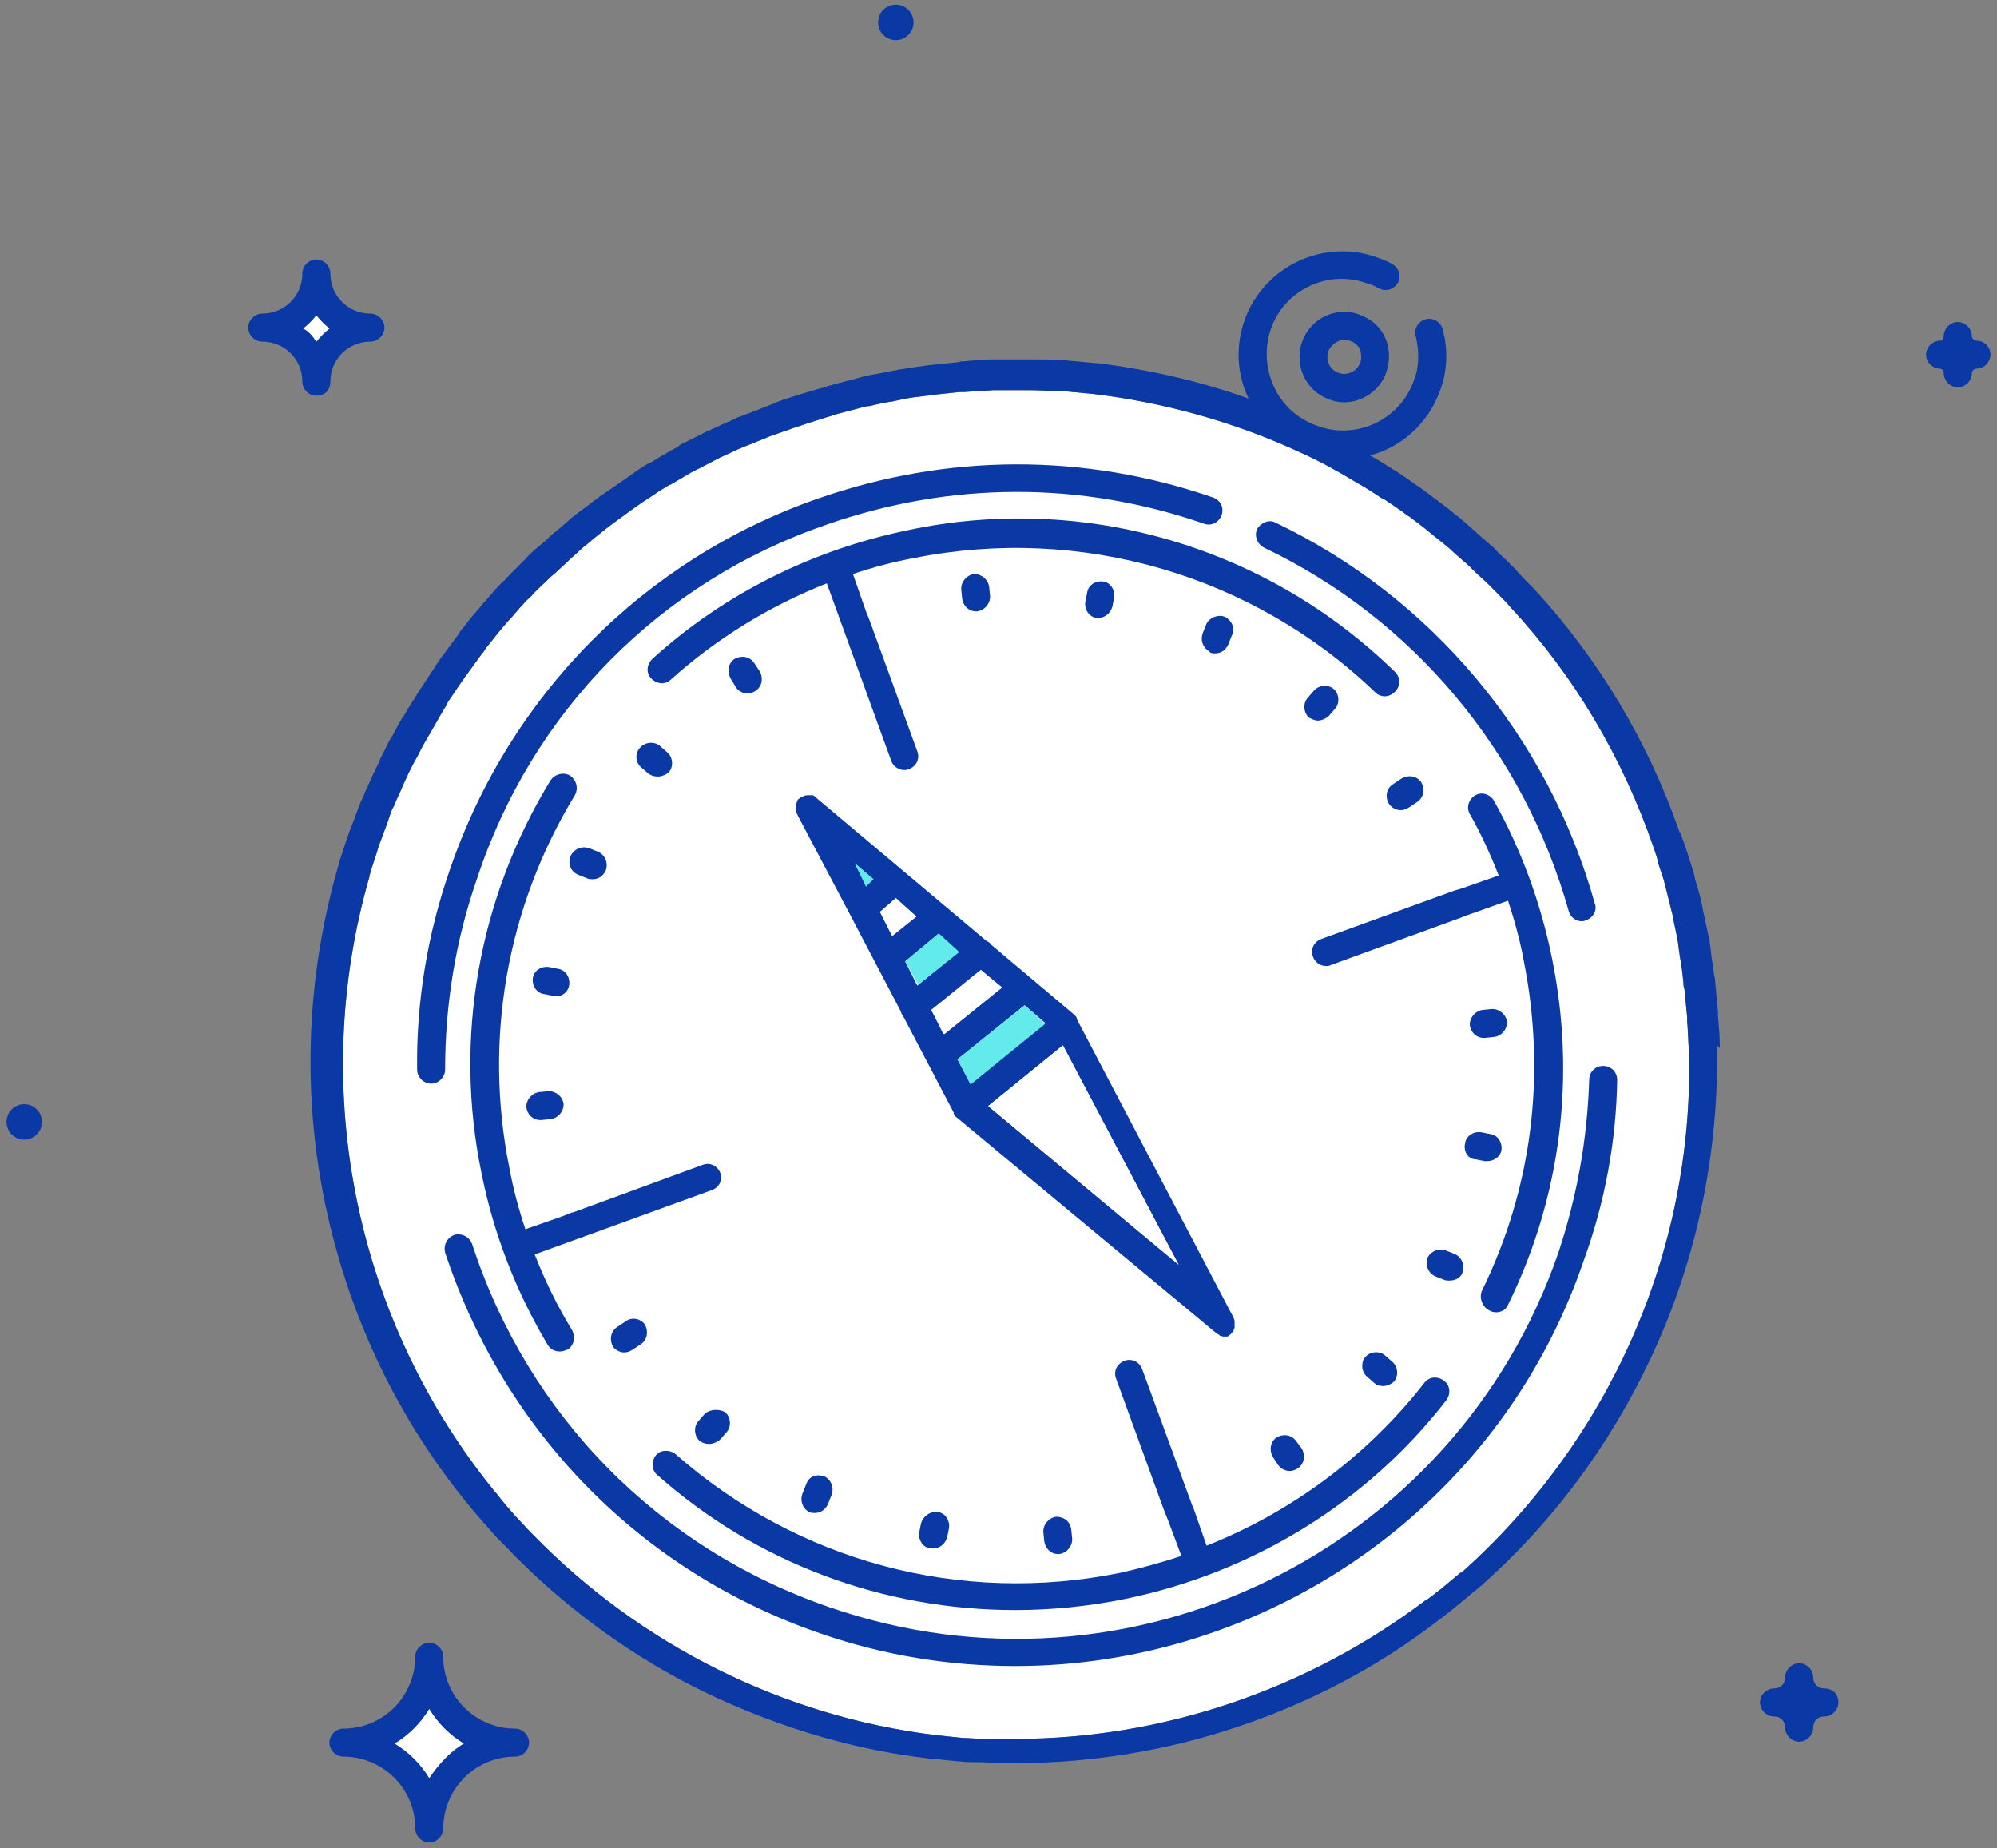
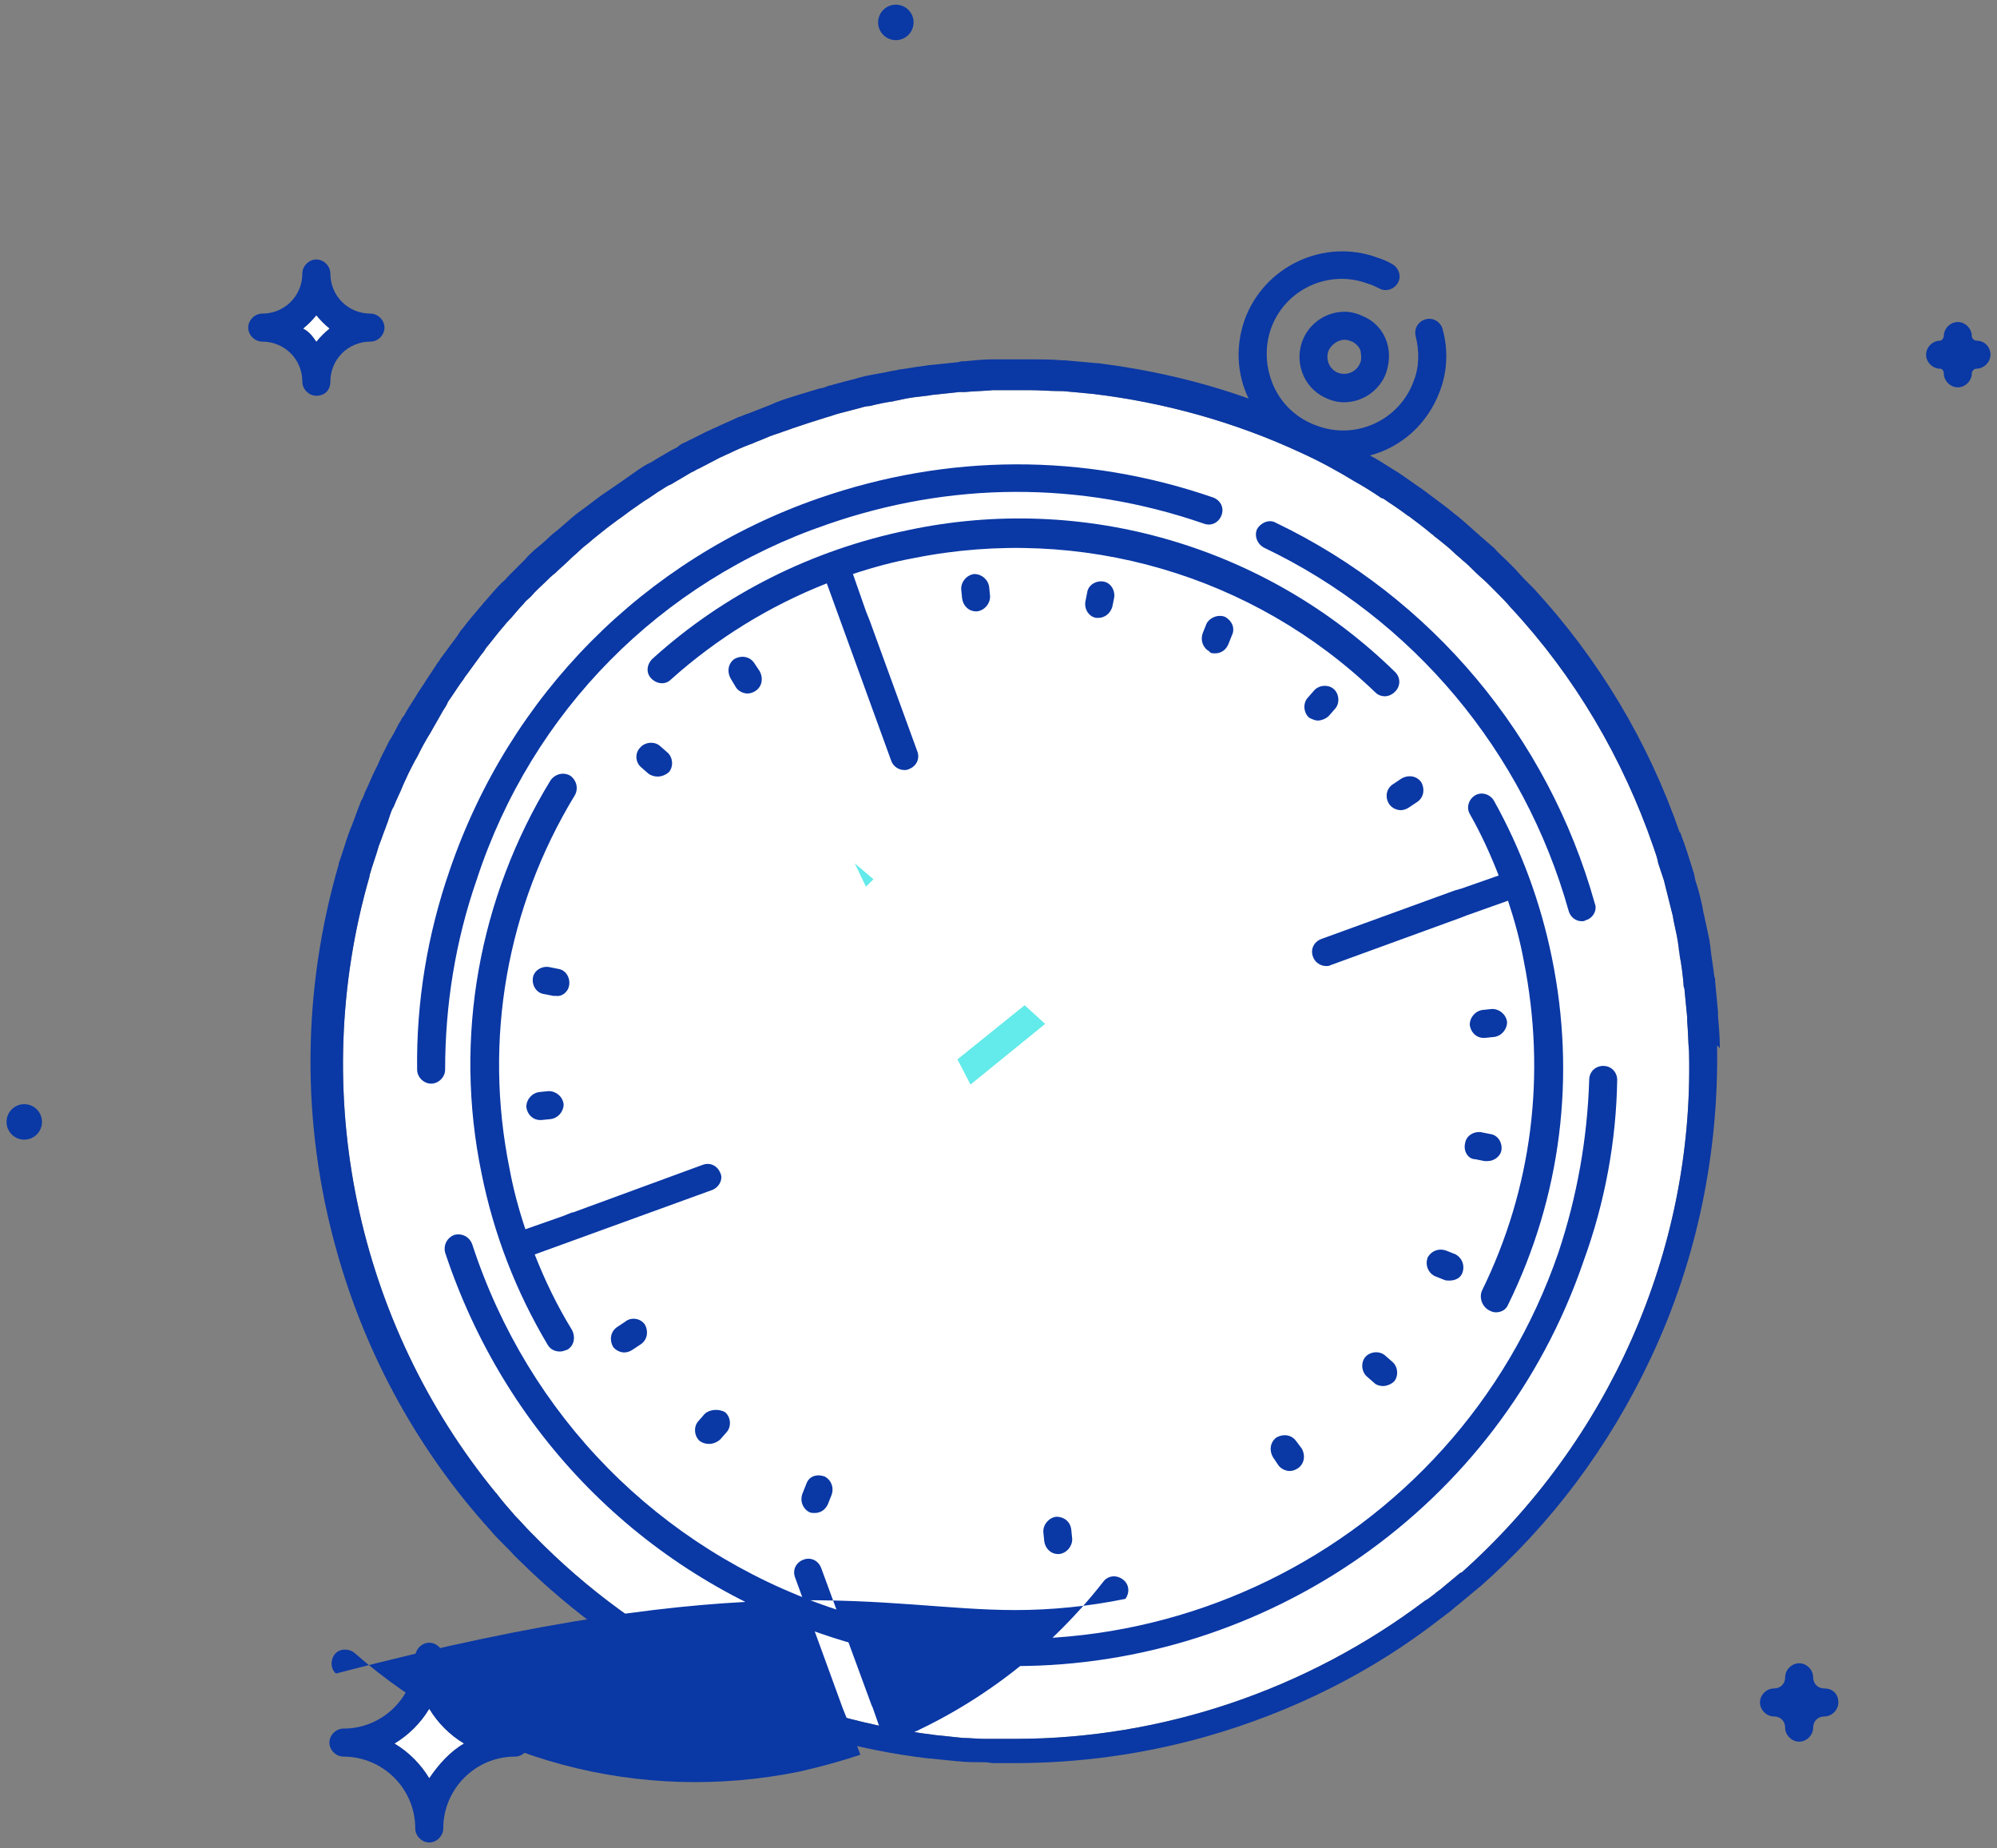
<svg xmlns="http://www.w3.org/2000/svg" version="1.1" id="Layer_1" x="0px" y="0px" width="214" height="198" viewBox="0 0 214 198" style="enable-background:new 0 0 214 198;" xml:space="preserve">
  <rect x="0" y="0" width="214" height="198" fill="#808080" stroke="none" />
  <style type="text/css">
	.st0{fill:#FFFFFF;}
	.st1{fill:#0A38A5;}
	.st2{fill:#63EAEA;}
</style>
  <g>
    <g>
      <path class="st0" d="M156.5,168.5c-0.6,0.5-1.2,1-1.8,1.5c-0.3,0.3-0.7,0.5-1,0.8c-0.3,0.2-0.6,0.5-1,0.7    c-12.6,9.5-28.1,14.8-43.9,14.8c-0.4,0-0.8,0-1.2,0c-0.3,0-0.6,0-0.9,0c-0.4,0-0.8,0-1.2,0c-0.8,0-1.6-0.1-2.3-0.1l0,0    c-1-0.1-1.9-0.2-2.9-0.3l0,0c-16.4-2-31.7-9.7-43.1-21.4c-0.1-0.1-0.2-0.2-0.3-0.3c-0.6-0.6-1.1-1.2-1.7-1.8    c-0.7-0.8-1.4-1.6-2-2.4c0,0,0,0-0.1-0.1c-14.8-18.1-20.2-42.8-13.5-66v-0.1c0.3-1.1,0.7-2.1,1-3.2c0.1-0.2,0.1-0.3,0.2-0.5    c0.3-0.9,0.7-1.8,1-2.8c0.1-0.3,0.2-0.6,0.4-0.9c0.3-0.8,0.7-1.5,1-2.3c0.2-0.4,0.4-0.9,0.6-1.3c0.3-0.6,0.6-1.2,0.9-1.7    c0.3-0.6,0.6-1.2,0.9-1.7c0.2-0.4,0.5-0.8,0.7-1.2c0.4-0.7,0.8-1.4,1.2-2.1c0.2-0.3,0.4-0.6,0.5-0.9c0.5-0.7,1-1.5,1.5-2.2    c0.2-0.2,0.3-0.5,0.5-0.7c0.5-0.7,1.1-1.5,1.6-2.2c0.2-0.2,0.3-0.4,0.5-0.7c0.6-0.7,1.1-1.4,1.7-2.1c0.2-0.2,0.4-0.5,0.6-0.7    c0.6-0.6,1.1-1.3,1.7-1.9c0.2-0.3,0.5-0.5,0.8-0.8c0.5-0.6,1.1-1.1,1.6-1.6c0.3-0.3,0.6-0.6,1-0.9c0.5-0.5,1-0.9,1.5-1.4    c0.4-0.4,0.8-0.7,1.2-1.1c0.4-0.4,0.9-0.7,1.3-1.1c0.5-0.4,1-0.8,1.5-1.2c0.4-0.3,0.8-0.6,1.2-0.9c0.6-0.4,1.2-0.9,1.8-1.3    c0.3-0.2,0.7-0.5,1-0.7c0.7-0.4,1.3-0.9,2-1.3c0.3-0.2,0.6-0.4,0.9-0.5c0.7-0.4,1.5-0.9,2.2-1.3c0.3-0.1,0.5-0.3,0.8-0.4    c0.8-0.4,1.5-0.8,2.3-1.2c0.3-0.1,0.6-0.3,0.9-0.4c0.8-0.4,1.5-0.7,2.3-1c0.3-0.1,0.7-0.3,1-0.4c0.7-0.3,1.4-0.6,2.1-0.8    c0.5-0.2,0.9-0.3,1.4-0.5c0.6-0.2,1.2-0.4,1.8-0.6s1.3-0.4,1.9-0.6c0.4-0.1,0.9-0.3,1.3-0.4c0.8-0.2,1.5-0.4,2.3-0.6    c0.3-0.1,0.7-0.2,1-0.2c0.8-0.2,1.7-0.4,2.5-0.5c0.3-0.1,0.6-0.1,0.9-0.2c0.9-0.2,1.8-0.3,2.7-0.4c0.2,0,0.5-0.1,0.7-0.1    c0.9-0.1,1.9-0.2,2.8-0.3c0.2,0,0.4,0,0.6,0c1-0.1,2-0.1,3-0.2c0.2,0,0.3,0,0.5,0c1,0,2.1,0,3.1,0c0.1,0,0.2,0,0.4,0    c1.1,0,2.1,0.1,3.2,0.1c0.1,0,0.2,0,0.3,0c1.1,0.1,2.1,0.2,3.2,0.3c7.6,0.9,15.2,3,22.3,6.3c2,0.9,4,2,5.8,3.1    c0.9,0.5,1.7,1,2.6,1.6c0.1,0.1,0.3,0.2,0.4,0.2c0.9,0.6,1.8,1.2,2.6,1.8c0.1,0.1,0.2,0.1,0.3,0.2c0.8,0.6,1.6,1.2,2.3,1.8    c0.2,0.1,0.3,0.3,0.5,0.4c0.6,0.5,1.3,1,1.9,1.6c0.3,0.3,0.6,0.5,0.9,0.8c0.5,0.4,0.9,0.8,1.4,1.3c0.4,0.4,0.9,0.8,1.3,1.2    c0.3,0.3,0.6,0.6,0.9,0.9c0.6,0.6,1.1,1.1,1.6,1.7c6.8,7.3,12,16.1,15.3,25.7c0.2,0.6,0.4,1.1,0.5,1.7c0.2,0.6,0.4,1.2,0.6,1.8    c0.1,0.4,0.2,0.8,0.3,1.2c0.2,0.8,0.4,1.6,0.6,2.4c0.1,0.3,0.1,0.6,0.2,1c0.2,0.9,0.4,1.8,0.5,2.7c0,0.3,0.1,0.5,0.1,0.8    c0.2,1,0.3,1.9,0.4,2.9c0,0.2,0,0.4,0.1,0.6c0.1,1,0.2,2.1,0.3,3.1c0,0.1,0,0.2,0,0.4c0.1,1.1,0.1,2.2,0.2,3.3v0.1    c0.5,21.4-8.7,41.7-24.4,55.7C156.8,168.4,156.7,168.5,156.5,168.5z" />
      <g>
        <path class="st1" d="M35.4,40.9c0-2.4,1.9-4.3,4.3-4.3c0.8,0,1.5-0.7,1.5-1.5s-0.7-1.5-1.5-1.5c-2.4,0-4.3-1.9-4.3-4.3     c0-0.8-0.7-1.5-1.5-1.5s-1.5,0.7-1.5,1.5c0,2.4-1.9,4.3-4.3,4.3c-0.8,0-1.5,0.7-1.5,1.5s0.7,1.5,1.5,1.5c2.4,0,4.3,1.9,4.3,4.3     c0,0.8,0.7,1.5,1.5,1.5C34.8,42.4,35.4,41.8,35.4,40.9z M32.5,35.2c0.5-0.4,1-0.9,1.4-1.4c0.4,0.5,0.9,1,1.4,1.4     c-0.5,0.4-1,0.9-1.4,1.4C33.5,36,33.1,35.5,32.5,35.2z" />
        <path class="st1" d="M211.8,36.5c-0.2,0-0.5-0.2-0.5-0.5c0-0.8-0.7-1.5-1.5-1.5s-1.5,0.7-1.5,1.5c0,0.2-0.2,0.5-0.4,0.5     c-0.8,0-1.5,0.7-1.5,1.5s0.7,1.5,1.5,1.5c0.2,0,0.4,0.2,0.4,0.5c0,0.8,0.7,1.5,1.5,1.5s1.5-0.7,1.5-1.5c0-0.2,0.2-0.5,0.5-0.5     c0.8,0,1.5-0.7,1.5-1.5S212.7,36.5,211.8,36.5z" />
        <path class="st1" d="M195.5,180.9c-0.7,0-1.2-0.5-1.2-1.2c0-0.8-0.7-1.5-1.5-1.5c-0.8,0-1.5,0.7-1.5,1.5c0,0.7-0.5,1.2-1.2,1.2     c-0.8,0-1.5,0.7-1.5,1.5c0,0.8,0.7,1.5,1.5,1.5c0.7,0,1.2,0.5,1.2,1.2c0,0.8,0.7,1.5,1.5,1.5c0.8,0,1.5-0.7,1.5-1.5     c0-0.7,0.5-1.2,1.2-1.2c0.8,0,1.5-0.7,1.5-1.5C197,181.5,196.4,180.9,195.5,180.9z" />
        <path class="st1" d="M55.2,185.2c-4.2,0-7.7-3.4-7.7-7.7c0-0.8-0.7-1.5-1.5-1.5s-1.5,0.7-1.5,1.5c0,4.2-3.4,7.7-7.7,7.7     c-0.8,0-1.5,0.7-1.5,1.5c0,0.8,0.7,1.5,1.5,1.5c4.2,0,7.7,3.4,7.7,7.7c0,0.8,0.7,1.5,1.5,1.5s1.5-0.7,1.5-1.5     c0-4.2,3.4-7.7,7.7-7.7c0.8,0,1.5-0.7,1.5-1.5C56.7,186,56.1,185.2,55.2,185.2z M46,190.5c-0.9-1.5-2.2-2.8-3.7-3.7     c1.5-0.9,2.8-2.2,3.7-3.7c0.9,1.5,2.2,2.8,3.7,3.7C48.3,187.6,47,189,46,190.5z" />
        <circle class="st1" cx="2.6" cy="120.2" r="1.9" />
        <circle class="st1" cx="96" cy="2.4" r="1.9" />
-         <path class="st1" d="M130.3,142.8c0.1,0.1,0.2,0.1,0.3,0.2c0,0,0.1,0,0.1,0.1c0.1,0,0.3,0.1,0.4,0.1l0,0l0,0l0,0l0,0     c0.1,0,0.2,0,0.3,0h0.1c0.1,0,0.2-0.1,0.2-0.1l0,0l0.1-0.1c0,0,0.1,0,0.1-0.1c0.1-0.1,0.1-0.1,0.2-0.2l0,0l0,0     c0.1-0.1,0.1-0.1,0.1-0.2s0.1-0.2,0.1-0.2s0,0,0-0.1s0-0.1,0-0.2v-0.1c0-0.1,0-0.1,0-0.2v-0.1c0-0.2-0.1-0.4-0.2-0.6l0,0     l-16.7-31.8l0,0c0,0,0,0,0-0.1s-0.1-0.1-0.1-0.2l0,0l0,0l-0.1-0.1l-0.1-0.1l0,0l0,0l0,0l0,0l-8.9-7.5l0,0     c-0.1-0.2-0.3-0.3-0.5-0.4L87.5,85.5l0,0c-0.1-0.1-0.2-0.1-0.2-0.2l0,0c-0.1,0-0.1-0.1-0.2-0.1c-0.1,0-0.1,0-0.2,0h-0.1     c-0.1,0-0.1,0-0.2,0h-0.1c-0.2,0-0.4,0.1-0.6,0.2l0,0l0,0c-0.1,0-0.2,0.1-0.2,0.1l-0.1,0.1c0,0-0.1,0-0.1,0.1l0,0     c-0.1,0.1-0.1,0.1-0.1,0.2c0,0.1-0.1,0.2-0.1,0.2s0,0,0,0.1s0,0.1,0,0.2v0.1c0,0.1,0,0.1,0,0.2v0.1c0,0.2,0.1,0.4,0.2,0.6l0,0     L91.1,98l0,0l5.4,10.3c0.1,0.2,0.1,0.4,0.3,0.6l0,0l5.4,10.3l0,0c0,0,0,0,0,0.1s0.1,0.1,0.1,0.2l0,0l0,0l0,0l0.1,0.1     c0,0,0,0.1,0.1,0.1L130.3,142.8C130.2,142.6,130.2,142.6,130.3,142.8z M99.8,108.2l5.3-4.3l2.2,1.9l-6.2,5L99.8,108.2z M97,103     l3.5-2.9l2.2,1.9l-4.4,3.6L97,103z M94.3,97.7l1.7-1.4l2.2,1.9l-2.6,2.1L94.3,97.7z M91.6,92.5l2,1.7l-0.8,0.6L91.6,92.5z      M109.8,107.7l2.2,1.9l-8,6.5l-1.4-2.6L109.8,107.7z M113.9,112l12.4,23.5l-20.4-17L113.9,112z" />
        <path class="st1" d="M77.2,125.7c-0.3-0.8-1.1-1.2-1.9-0.9l-13.9,5.1c0,0,0,0-0.1,0l-1,0.4l0,0l-4,1.4c-0.7-2.1-1.3-4.3-1.7-6.5     c-2.8-13.8-0.3-28,7-40c0.4-0.7,0.2-1.6-0.5-2.1c-0.7-0.4-1.6-0.2-2.1,0.5c-7.7,12.6-10.4,27.6-7.4,42.1     c1.3,6.5,3.7,12.7,7.1,18.4c0.3,0.5,0.8,0.7,1.3,0.7c0.3,0,0.5-0.1,0.8-0.2c0.7-0.4,0.9-1.3,0.5-2.1c-1.6-2.6-2.9-5.3-4-8.1     l19-6.9C77.1,127.2,77.5,126.3,77.2,125.7z" />
        <path class="st1" d="M130.2,70c0.6,0,1.1-0.3,1.4-0.9l0.4-1c0.4-0.8,0-1.6-0.7-2c-0.7-0.3-1.6,0-2,0.7l-0.4,1     c-0.3,0.8,0,1.6,0.7,2C129.7,70,130,70,130.2,70z" />
        <path class="st1" d="M117.7,66.2c0.7,0,1.3-0.5,1.5-1.2l0.2-1c0.1-0.8-0.4-1.6-1.2-1.7s-1.6,0.4-1.7,1.2l-0.2,1     c-0.1,0.8,0.4,1.6,1.2,1.7C117.5,66.2,117.6,66.2,117.7,66.2z" />
        <path class="st1" d="M104.6,65.5h0.1c0.8-0.1,1.4-0.8,1.4-1.6l-0.1-1c-0.1-0.8-0.8-1.4-1.6-1.4c-0.8,0.1-1.4,0.8-1.4,1.6l0.1,1     C103.2,64.9,103.8,65.5,104.6,65.5z" />
        <path class="st1" d="M78.9,73.7c0.3,0.4,0.8,0.6,1.2,0.6c0.3,0,0.6-0.1,0.9-0.3c0.7-0.5,0.8-1.4,0.4-2.1L80.8,71     c-0.5-0.7-1.4-0.8-2.1-0.4c-0.7,0.5-0.8,1.4-0.4,2.1L78.9,73.7z" />
        <path class="st1" d="M68.7,82.2l0.8,0.7c0.3,0.2,0.6,0.3,1,0.3s0.9-0.2,1.2-0.5c0.5-0.6,0.4-1.6-0.2-2.1l-0.8-0.7     c-0.6-0.5-1.6-0.4-2.1,0.2C68,80.7,68.1,81.7,68.7,82.2z" />
-         <path class="st1" d="M61.9,93.7l1,0.4c0.2,0.1,0.4,0.1,0.6,0.1c0.6,0,1.1-0.3,1.4-0.9c0.3-0.8,0-1.6-0.7-2l-1-0.4     c-0.8-0.3-1.6,0-2,0.7C60.8,92.5,61.1,93.3,61.9,93.7z" />
        <path class="st1" d="M61,105.5c0.1-0.8-0.4-1.6-1.2-1.7l-1-0.2c-0.8-0.1-1.6,0.4-1.7,1.2s0.4,1.6,1.2,1.7l1,0.2     c0.1,0,0.2,0,0.3,0C60.2,106.8,60.9,106.3,61,105.5z" />
        <path class="st1" d="M57.8,117c-0.8,0.1-1.4,0.8-1.4,1.6c0.1,0.8,0.7,1.4,1.5,1.4H58l1-0.1c0.8-0.1,1.4-0.8,1.4-1.6     c-0.1-0.8-0.8-1.4-1.6-1.4L57.8,117z" />
        <path class="st1" d="M67,141.6l-0.9,0.6c-0.7,0.5-0.8,1.4-0.4,2.1c0.3,0.4,0.8,0.6,1.2,0.6c0.3,0,0.6-0.1,0.9-0.3l0.9-0.6     c0.7-0.5,0.8-1.4,0.4-2.1C68.6,141.2,67.6,141.1,67,141.6z" />
        <path class="st1" d="M75.5,151.5l-0.7,0.8c-0.5,0.6-0.4,1.6,0.2,2.1c0.3,0.2,0.6,0.3,1,0.3s0.9-0.2,1.2-0.5l0.7-0.8     c0.5-0.6,0.4-1.6-0.2-2.1C77,150.9,76,151,75.5,151.5z" />
        <path class="st1" d="M86.4,159l-0.4,1c-0.3,0.8,0,1.6,0.7,2c0.2,0.1,0.4,0.1,0.6,0.1c0.6,0,1.1-0.3,1.4-0.9l0.4-1     c0.3-0.8,0-1.6-0.7-2C87.6,157.9,86.7,158.1,86.4,159z" />
-         <path class="st1" d="M98.7,163.2l-0.2,1c-0.1,0.8,0.4,1.6,1.2,1.7c0.1,0,0.2,0,0.3,0c0.7,0,1.3-0.5,1.5-1.2l0.2-1     c0.1-0.8-0.4-1.6-1.2-1.7C99.6,161.9,98.9,162.5,98.7,163.2z" />
        <path class="st1" d="M113.2,162.5c-0.8,0.1-1.4,0.8-1.4,1.6l0.1,1c0.1,0.8,0.7,1.4,1.5,1.4h0.1c0.8-0.1,1.4-0.8,1.4-1.6l-0.1-1     C114.7,163,114,162.5,113.2,162.5z" />
        <path class="st1" d="M138.9,154.4c-0.5-0.7-1.4-0.8-2.1-0.4c-0.7,0.5-0.8,1.4-0.4,2.1l0.6,0.9c0.3,0.4,0.8,0.6,1.2,0.6     c0.3,0,0.6-0.1,0.9-0.3c0.7-0.5,0.8-1.4,0.4-2.1L138.9,154.4z" />
        <path class="st1" d="M148.2,148.5c0.4,0,0.9-0.2,1.2-0.5c0.5-0.6,0.4-1.6-0.2-2.1l-0.8-0.7c-0.6-0.5-1.6-0.4-2.1,0.2     c-0.5,0.6-0.4,1.6,0.2,2.1l0.8,0.7C147.5,148.4,147.9,148.5,148.2,148.5z" />
        <path class="st1" d="M156.7,136.4c0.3-0.8,0-1.6-0.7-2l-1-0.4c-0.8-0.3-1.6,0-2,0.7c-0.3,0.8,0,1.6,0.7,2l1,0.4     c0.2,0.1,0.4,0.1,0.6,0.1C156,137.2,156.5,136.9,156.7,136.4z" />
        <path class="st1" d="M158.1,124.2l1,0.2c0.1,0,0.2,0,0.3,0c0.7,0,1.4-0.5,1.5-1.2c0.1-0.8-0.4-1.6-1.2-1.7l-1-0.2     c-0.8-0.1-1.6,0.4-1.7,1.2C156.8,123.3,157.3,124.2,158.1,124.2z" />
        <path class="st1" d="M159.1,111.2l1-0.1c0.8-0.1,1.4-0.8,1.4-1.6c-0.1-0.8-0.8-1.4-1.6-1.4l-1,0.1c-0.8,0.1-1.4,0.8-1.4,1.6     c0.1,0.8,0.7,1.4,1.5,1.4C159,111.2,159,111.2,159.1,111.2z" />
        <path class="st1" d="M148.9,86.2c0.3,0.4,0.8,0.6,1.2,0.6c0.3,0,0.6-0.1,0.9-0.3l0.9-0.6c0.7-0.5,0.8-1.4,0.4-2.1     c-0.5-0.7-1.4-0.8-2.1-0.4l-0.9,0.6C148.5,84.5,148.4,85.5,148.9,86.2z" />
        <path class="st1" d="M141.2,77.2c0.4,0,0.9-0.2,1.2-0.5l0.7-0.8c0.5-0.6,0.4-1.6-0.2-2.1s-1.6-0.4-2.1,0.2l-0.7,0.8     c-0.5,0.6-0.4,1.6,0.2,2.1C140.5,77,140.9,77.2,141.2,77.2z" />
        <path class="st1" d="M146.1,33.9c-0.6-0.3-1.3-0.5-2-0.5c-1.9,0-3.6,1.1-4.4,2.8c-1.1,2.4-0.1,5.3,2.3,6.4c0.6,0.3,1.3,0.5,2,0.5     c1.9,0,3.6-1.1,4.4-2.8c0.5-1.2,0.6-2.5,0.2-3.7C148.2,35.4,147.3,34.4,146.1,33.9z M145.7,39c-0.4,0.9-1.5,1.3-2.4,0.9     s-1.3-1.5-0.9-2.4c0.3-0.6,1-1.1,1.7-1.1c0.3,0,0.5,0.1,0.8,0.2c0.4,0.2,0.8,0.6,0.9,1C145.9,38.2,145.9,38.7,145.7,39z" />
        <path class="st1" d="M184.3,112.3c0-1.2-0.1-2.3-0.2-3.5c0-0.1,0-0.2,0-0.4c-0.1-1.1-0.2-2.2-0.3-3.2c0-0.2,0-0.4-0.1-0.6     c-0.1-1-0.3-2-0.4-3c0-0.3-0.1-0.5-0.1-0.8c-0.2-0.9-0.4-1.9-0.6-2.8c-0.1-0.3-0.1-0.6-0.2-1c-0.2-0.9-0.4-1.7-0.7-2.6     c-0.1-0.3-0.1-0.6-0.2-0.9c0-0.1-0.1-0.2-0.1-0.3c-0.2-0.6-0.4-1.3-0.6-1.9c-0.2-0.6-0.4-1.2-0.6-1.7c0-0.1-0.1-0.2-0.1-0.3     c0,0,0-0.1-0.1-0.1c-3.4-9.8-8.7-18.6-15.6-26.1l0,0c-0.1-0.1-0.1-0.1-0.2-0.2c-0.6-0.6-1.2-1.2-1.8-1.9     c-0.3-0.3-0.6-0.6-0.9-0.9c-0.5-0.5-1-0.9-1.4-1.4c-0.5-0.4-0.9-0.8-1.4-1.2c-0.3-0.3-0.7-0.6-1-0.9c-0.6-0.5-1.2-1.1-1.9-1.6     c-0.2-0.2-0.4-0.3-0.6-0.5c-0.8-0.6-1.6-1.2-2.4-1.8c-0.1-0.1-0.3-0.2-0.4-0.3c-0.9-0.6-1.7-1.2-2.6-1.8     c-0.2-0.1-0.3-0.2-0.5-0.3c-0.8-0.5-1.7-1.1-2.5-1.5c3.4-0.9,6.2-3.4,7.5-6.9c0.8-2.1,0.9-4.4,0.3-6.6c-0.2-0.8-1-1.3-1.8-1.1     c-0.8,0.2-1.3,1-1.1,1.8c0.4,1.6,0.4,3.3-0.2,4.8c-1.5,4.2-6.2,6.4-10.4,4.8c-2-0.7-3.7-2.2-4.6-4.2s-1-4.2-0.3-6.2     c1.5-4.2,6.2-6.4,10.4-4.8c0.4,0.1,0.8,0.3,1.2,0.5c0.7,0.4,1.6,0.1,2-0.6s0.1-1.6-0.6-2c-0.5-0.3-1-0.5-1.6-0.7     c-5.7-2.1-12.1,0.9-14.2,6.6c-1,2.8-0.9,5.8,0.4,8.5c-5.3-1.9-10.7-3.1-16.2-3.8l0,0c-0.1,0-0.1,0-0.2,0     c-1.1-0.1-2.2-0.2-3.3-0.3c-0.1,0-0.2,0-0.3,0c-1.1-0.1-2.2-0.1-3.3-0.1c-0.1,0-0.3,0-0.4,0c-1.1,0-2.1,0-3.2,0     c-0.2,0-0.4,0-0.5,0c-1,0-2,0.1-3,0.2c-0.2,0-0.5,0-0.7,0.1c-1,0.1-1.9,0.2-2.9,0.3c-0.3,0-0.6,0.1-0.8,0.1     c-0.9,0.1-1.8,0.3-2.7,0.4c-0.3,0.1-0.6,0.1-1,0.2c-0.9,0.2-1.7,0.3-2.6,0.5c-0.4,0.1-0.8,0.2-1.1,0.3c-0.8,0.2-1.6,0.4-2.3,0.6     c-0.2,0.1-0.5,0.1-0.7,0.2s-0.5,0.2-0.7,0.2c-0.7,0.2-1.3,0.4-2,0.6c-0.6,0.2-1.3,0.4-1.9,0.6c-0.3,0.1-0.5,0.2-0.8,0.3     c-0.2,0.1-0.5,0.2-0.7,0.3c-0.8,0.3-1.5,0.6-2.3,0.9c-0.4,0.1-0.7,0.3-1.1,0.4c-0.8,0.4-1.6,0.7-2.4,1.1     c-0.3,0.1-0.6,0.3-0.9,0.4c-0.8,0.4-1.6,0.8-2.4,1.2c-0.3,0.1-0.6,0.3-0.8,0.5c-0.8,0.4-1.6,0.9-2.3,1.3     c-0.3,0.2-0.6,0.4-0.9,0.5c-0.7,0.4-1.4,0.9-2.1,1.4c-0.3,0.2-0.7,0.5-1,0.7c-0.6,0.4-1.3,0.9-1.9,1.3c-0.4,0.3-0.8,0.6-1.2,0.9     c-0.5,0.4-1.1,0.8-1.6,1.2c-0.5,0.4-0.9,0.8-1.4,1.2c-0.4,0.4-0.9,0.7-1.3,1.1c-0.5,0.5-1,0.9-1.6,1.4c-0.3,0.3-0.7,0.6-1,1     c-0.6,0.6-1.1,1.1-1.7,1.7c-0.3,0.3-0.5,0.6-0.8,0.8c-0.6,0.6-1.2,1.3-1.8,2c-0.2,0.2-0.4,0.5-0.6,0.7c-0.6,0.7-1.2,1.4-1.8,2.2     c-0.2,0.2-0.4,0.5-0.5,0.7c-0.6,0.8-1.1,1.5-1.7,2.3c-0.2,0.2-0.3,0.5-0.5,0.7c-0.5,0.8-1,1.5-1.5,2.3c-0.2,0.3-0.4,0.6-0.6,0.9     c-0.4,0.7-0.9,1.4-1.3,2.1c-0.1,0.2-0.2,0.4-0.4,0.6c-0.1,0.2-0.2,0.4-0.4,0.7c-0.3,0.6-0.6,1.2-1,1.8c-0.3,0.6-0.6,1.2-0.9,1.8     c-0.1,0.2-0.2,0.5-0.3,0.7c-0.1,0.2-0.2,0.4-0.3,0.6c-0.4,0.8-0.7,1.6-1.1,2.4c-0.1,0.3-0.2,0.6-0.4,0.9c-0.4,1-0.7,1.9-1.1,2.9     c-0.1,0.2-0.1,0.3-0.2,0.5c-0.4,1.1-0.7,2.2-1.1,3.3v0.1c-3.9,13.4-4.1,27.7-0.2,41.5c3.2,11.4,8.9,21.5,16.4,29.8     c0.5,0.6,1,1.1,1.5,1.6c0.2,0.2,0.4,0.4,0.6,0.6c0.6,0.7,1.3,1.3,2,2l0.1,0.1c5.8,5.5,12.5,10.2,20.1,13.7     c7.4,3.4,15,5.6,22.7,6.5c0,0,0,0,0.1,0c1,0.1,2,0.2,3,0.3h0.1c0.8,0.1,1.6,0.1,2.3,0.1c0.4,0,0.9,0,1.3,0.1c0.3,0,0.6,0,0.9,0     c0.5,0,1,0,1.5,0c6.8,0,13.6-0.9,20.4-2.8c9.5-2.7,18-7,25.3-12.7c0.3-0.2,0.5-0.4,0.8-0.6c0.4-0.3,0.7-0.6,1.1-0.9     c0.6-0.5,1.2-1,1.8-1.5c0.2-0.1,0.3-0.3,0.5-0.4c7.5-6.6,13.8-14.9,18.3-24.5c5-10.6,7.3-22.1,7.1-33.5     C184.3,112.3,184.3,112.3,184.3,112.3z M156.5,168.5c-0.6,0.5-1.2,1-1.8,1.5c-0.3,0.3-0.7,0.5-1,0.8c-0.3,0.2-0.6,0.5-1,0.7     c-12.6,9.5-28.1,14.8-43.9,14.8c-0.4,0-0.8,0-1.2,0c-0.3,0-0.6,0-0.9,0c-0.4,0-0.8,0-1.2,0c-0.8,0-1.6-0.1-2.3-0.1l0,0     c-1-0.1-1.9-0.2-2.9-0.3l0,0c-16.4-2-31.7-9.7-43.1-21.4c-0.1-0.1-0.2-0.2-0.3-0.3c-0.6-0.6-1.1-1.2-1.7-1.8     c-0.7-0.8-1.4-1.6-2-2.4c0,0,0,0-0.1-0.1c-14.8-18.1-20.2-42.8-13.5-66v-0.1c0.3-1.1,0.7-2.1,1-3.2c0.1-0.2,0.1-0.3,0.2-0.5     c0.3-0.9,0.7-1.8,1-2.8c0.1-0.3,0.2-0.6,0.4-0.9c0.3-0.8,0.7-1.5,1-2.3c0.2-0.4,0.4-0.9,0.6-1.3c0.3-0.6,0.6-1.2,0.9-1.7     c0.3-0.6,0.6-1.2,0.9-1.7c0.2-0.4,0.5-0.8,0.7-1.2c0.4-0.7,0.8-1.4,1.2-2.1c0.2-0.3,0.4-0.6,0.5-0.9c0.5-0.7,1-1.5,1.5-2.2     c0.2-0.2,0.3-0.5,0.5-0.7c0.5-0.7,1.1-1.5,1.6-2.2c0.2-0.2,0.3-0.4,0.5-0.7c0.6-0.7,1.1-1.4,1.7-2.1c0.2-0.2,0.4-0.5,0.6-0.7     c0.6-0.6,1.1-1.3,1.7-1.9c0.2-0.3,0.5-0.5,0.8-0.8c0.5-0.6,1.1-1.1,1.6-1.6c0.3-0.3,0.6-0.6,1-0.9c0.5-0.5,1-0.9,1.5-1.4     c0.4-0.4,0.8-0.7,1.2-1.1c0.4-0.4,0.9-0.7,1.3-1.1c0.5-0.4,1-0.8,1.5-1.2c0.4-0.3,0.8-0.6,1.2-0.9c0.6-0.4,1.2-0.9,1.8-1.3     c0.3-0.2,0.7-0.5,1-0.7c0.7-0.4,1.3-0.9,2-1.3c0.3-0.2,0.6-0.4,0.9-0.5c0.7-0.4,1.5-0.9,2.2-1.3c0.3-0.1,0.5-0.3,0.8-0.4     c0.8-0.4,1.5-0.8,2.3-1.2c0.3-0.1,0.6-0.3,0.9-0.4c0.8-0.4,1.5-0.7,2.3-1c0.3-0.1,0.7-0.3,1-0.4c0.7-0.3,1.4-0.6,2.1-0.8     c0.5-0.2,0.9-0.3,1.4-0.5c0.6-0.2,1.2-0.4,1.8-0.6s1.3-0.4,1.9-0.6c0.4-0.1,0.9-0.3,1.3-0.4c0.8-0.2,1.5-0.4,2.3-0.6     c0.3-0.1,0.7-0.2,1-0.2c0.8-0.2,1.7-0.4,2.5-0.5c0.3-0.1,0.6-0.1,0.9-0.2c0.9-0.2,1.8-0.3,2.7-0.4c0.2,0,0.5-0.1,0.7-0.1     c0.9-0.1,1.9-0.2,2.8-0.3c0.2,0,0.4,0,0.6,0c1-0.1,2-0.1,3-0.2c0.2,0,0.3,0,0.5,0c1,0,2.1,0,3.1,0c0.1,0,0.2,0,0.4,0     c1.1,0,2.1,0.1,3.2,0.1c0.1,0,0.2,0,0.3,0c1.1,0.1,2.1,0.2,3.2,0.3c7.6,0.9,15.2,3,22.3,6.3c2,0.9,4,2,5.8,3.1     c0.9,0.5,1.7,1,2.6,1.6c0.1,0.1,0.3,0.2,0.4,0.2c0.9,0.6,1.8,1.2,2.6,1.8c0.1,0.1,0.2,0.1,0.3,0.2c0.8,0.6,1.6,1.2,2.3,1.8     c0.2,0.1,0.3,0.3,0.5,0.4c0.6,0.5,1.3,1,1.9,1.6c0.3,0.3,0.6,0.5,0.9,0.8c0.5,0.4,0.9,0.8,1.4,1.3c0.4,0.4,0.9,0.8,1.3,1.2     c0.3,0.3,0.6,0.6,0.9,0.9c0.6,0.6,1.1,1.1,1.6,1.7c6.8,7.3,12,16.1,15.3,25.7c0.2,0.6,0.4,1.1,0.5,1.7c0.2,0.6,0.4,1.2,0.6,1.8     c0.1,0.4,0.2,0.8,0.3,1.2c0.2,0.8,0.4,1.6,0.6,2.4c0.1,0.3,0.1,0.6,0.2,1c0.2,0.9,0.4,1.8,0.5,2.7c0,0.3,0.1,0.5,0.1,0.8     c0.2,1,0.3,1.9,0.4,2.9c0,0.2,0,0.4,0.1,0.6c0.1,1,0.2,2.1,0.3,3.1c0,0.1,0,0.2,0,0.4c0.1,1.1,0.1,2.2,0.2,3.3v0.1     c0.5,21.4-8.7,41.7-24.4,55.7C156.8,168.4,156.7,168.5,156.5,168.5z" />
        <path class="st1" d="M97.3,56.8c-10.2,2.1-19.7,6.8-27.4,13.8c-0.6,0.6-0.7,1.5-0.1,2.1s1.5,0.7,2.1,0.1     c4.9-4.4,10.6-7.9,16.7-10.3l6.9,19c0.2,0.6,0.8,1,1.4,1c0.2,0,0.3,0,0.5-0.1c0.8-0.3,1.2-1.1,0.9-1.9l-5.1-14l0,0l-0.4-1l0,0     l-1.4-4c2.1-0.7,4.3-1.3,6.5-1.7c17.9-3.6,36.4,1.8,49.5,14.4c0.3,0.3,0.7,0.4,1,0.4c0.4,0,0.8-0.2,1.1-0.5     c0.6-0.6,0.6-1.5,0-2.1C135.7,58.5,116.1,52.8,97.3,56.8z" />
-         <path class="st1" d="M108.8,172.5c3.9,0,7.9-0.4,11.8-1.2c13.6-2.8,25.9-10.3,34.4-21.3c0.5-0.7,0.4-1.6-0.3-2.1     c-0.7-0.5-1.6-0.4-2.1,0.3c-6.1,7.8-14.2,13.8-23.3,17.4l-1.4-4l0,0l-0.1-0.2l-5.4-14.7c-0.3-0.8-1.1-1.2-1.9-0.9     c-0.8,0.3-1.2,1.1-0.9,1.9l5.1,14l0,0l0.4,1l1.5,4c-2.1,0.7-4.3,1.3-6.5,1.8c-17.2,3.5-34.6-1.2-47.7-12.7     c-0.6-0.5-1.6-0.5-2.1,0.1s-0.5,1.6,0.1,2.1C81.1,167.5,94.7,172.5,108.8,172.5z" />
+         <path class="st1" d="M108.8,172.5c3.9,0,7.9-0.4,11.8-1.2c0.5-0.7,0.4-1.6-0.3-2.1     c-0.7-0.5-1.6-0.4-2.1,0.3c-6.1,7.8-14.2,13.8-23.3,17.4l-1.4-4l0,0l-0.1-0.2l-5.4-14.7c-0.3-0.8-1.1-1.2-1.9-0.9     c-0.8,0.3-1.2,1.1-0.9,1.9l5.1,14l0,0l0.4,1l1.5,4c-2.1,0.7-4.3,1.3-6.5,1.8c-17.2,3.5-34.6-1.2-47.7-12.7     c-0.6-0.5-1.6-0.5-2.1,0.1s-0.5,1.6,0.1,2.1C81.1,167.5,94.7,172.5,108.8,172.5z" />
        <path class="st1" d="M159.6,140.4c0.2,0.1,0.4,0.2,0.7,0.2c0.6,0,1.1-0.3,1.3-0.8c5.7-11.6,7.3-24.5,4.7-37.2     c-1.2-5.9-3.3-11.6-6.2-16.8c-0.4-0.7-1.3-1-2-0.6c-0.7,0.4-1,1.3-0.6,2c1.2,2.1,2.2,4.3,3.1,6.6l-4,1.4l0,0l-0.7,0.2l-14.3,5.2     c-0.8,0.3-1.2,1.1-0.9,1.9c0.2,0.6,0.8,1,1.4,1c0.2,0,0.3,0,0.5-0.1l14-5.1l0,0l0.5-0.2l4.5-1.6c0.7,2.1,1.3,4.3,1.7,6.5     c2.4,12.1,0.9,24.3-4.5,35.3C158.5,139,158.8,140,159.6,140.4z" />
        <path class="st1" d="M135.5,58.7c15.9,7.6,27.8,21.8,32.6,38.9c0.2,0.7,0.8,1.1,1.4,1.1c0.1,0,0.3,0,0.4-0.1     c0.8-0.2,1.3-1.1,1-1.8c-5-17.9-17.5-32.8-34.2-40.8c-0.7-0.4-1.6,0-2,0.7C134.4,57.4,134.7,58.3,135.5,58.7z" />
        <path class="st1" d="M88.6,56.2c13.2-4.6,27.1-4.7,40.4-0.1c0.8,0.3,1.6-0.1,1.9-0.9c0.3-0.8-0.1-1.6-0.9-1.9     c-13.9-4.8-28.5-4.7-42.3,0.1C69,59.9,54.6,74.5,48.2,93.2c-2.4,6.9-3.6,14.2-3.5,21.4c0,0.8,0.7,1.5,1.5,1.5l0,0     c0.8,0,1.5-0.7,1.5-1.5c0-6.9,1.1-13.8,3.4-20.4C57,76.2,70.8,62.3,88.6,56.2z" />
        <path class="st1" d="M173.3,115.7c0-0.8-0.6-1.5-1.5-1.5c-0.8,0-1.5,0.6-1.5,1.5c-0.2,6.3-1.3,12.5-3.3,18.5     c-11,32-46,49.1-78.1,38c-18.3-6.3-32.3-20.5-38.3-38.9c-0.3-0.8-1.1-1.2-1.9-1c-0.8,0.3-1.2,1.1-1,1.9     c6.4,19.3,21,34.2,40.2,40.8c6.9,2.4,14,3.5,20.9,3.5c26.7,0,51.8-16.8,60.9-43.4C172,128.8,173.2,122.2,173.3,115.7z" />
      </g>
      <path class="st0" d="M46,190.5c-0.9-1.5-2.2-2.8-3.7-3.7c1.5-0.9,2.8-2.2,3.7-3.7c0.9,1.5,2.2,2.8,3.7,3.7    C48.3,187.6,47,189,46,190.5z" />
      <path class="st0" d="M32.5,35.2c0.5-0.4,1-0.9,1.4-1.4c0.4,0.5,0.9,1,1.4,1.4c-0.5,0.4-1,0.9-1.4,1.4C33.5,36,33.1,35.5,32.5,35.2    z" />
      <polygon class="st0" points="99.8,108.2 105.2,104 107.4,105.8 101.2,110.8   " />
-       <polygon class="st2" points="97,103 100.6,100 102.8,102 98.4,105.5   " />
      <polygon class="st0" points="94.3,97.7 96,96.2 98.2,98.2 95.6,100.2   " />
      <polygon class="st2" points="91.6,92.5 93.6,94.2 92.8,95   " />
      <polygon class="st2" points="109.8,107.7 112,109.7 104,116.2 102.6,113.5   " />
      <polygon class="st0" points="113.9,112 126.3,135.5 105.9,118.5   " />
    </g>
  </g>
</svg>